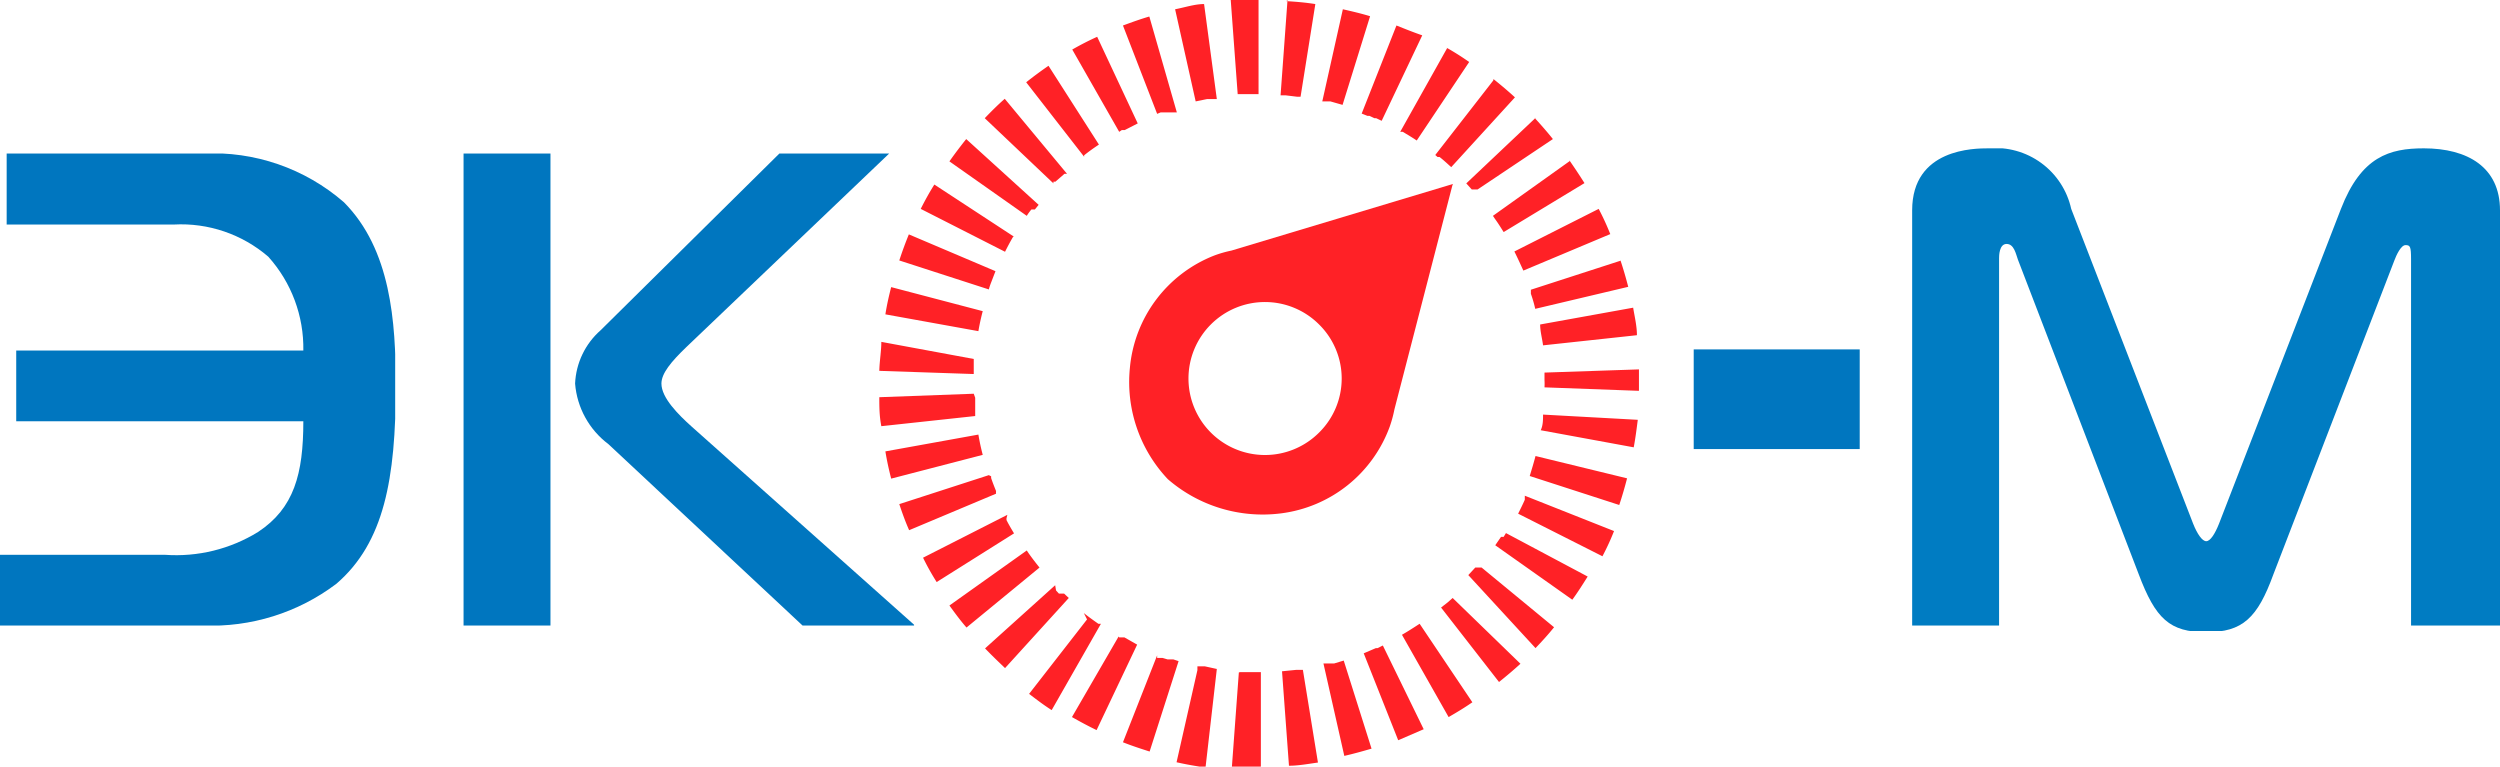
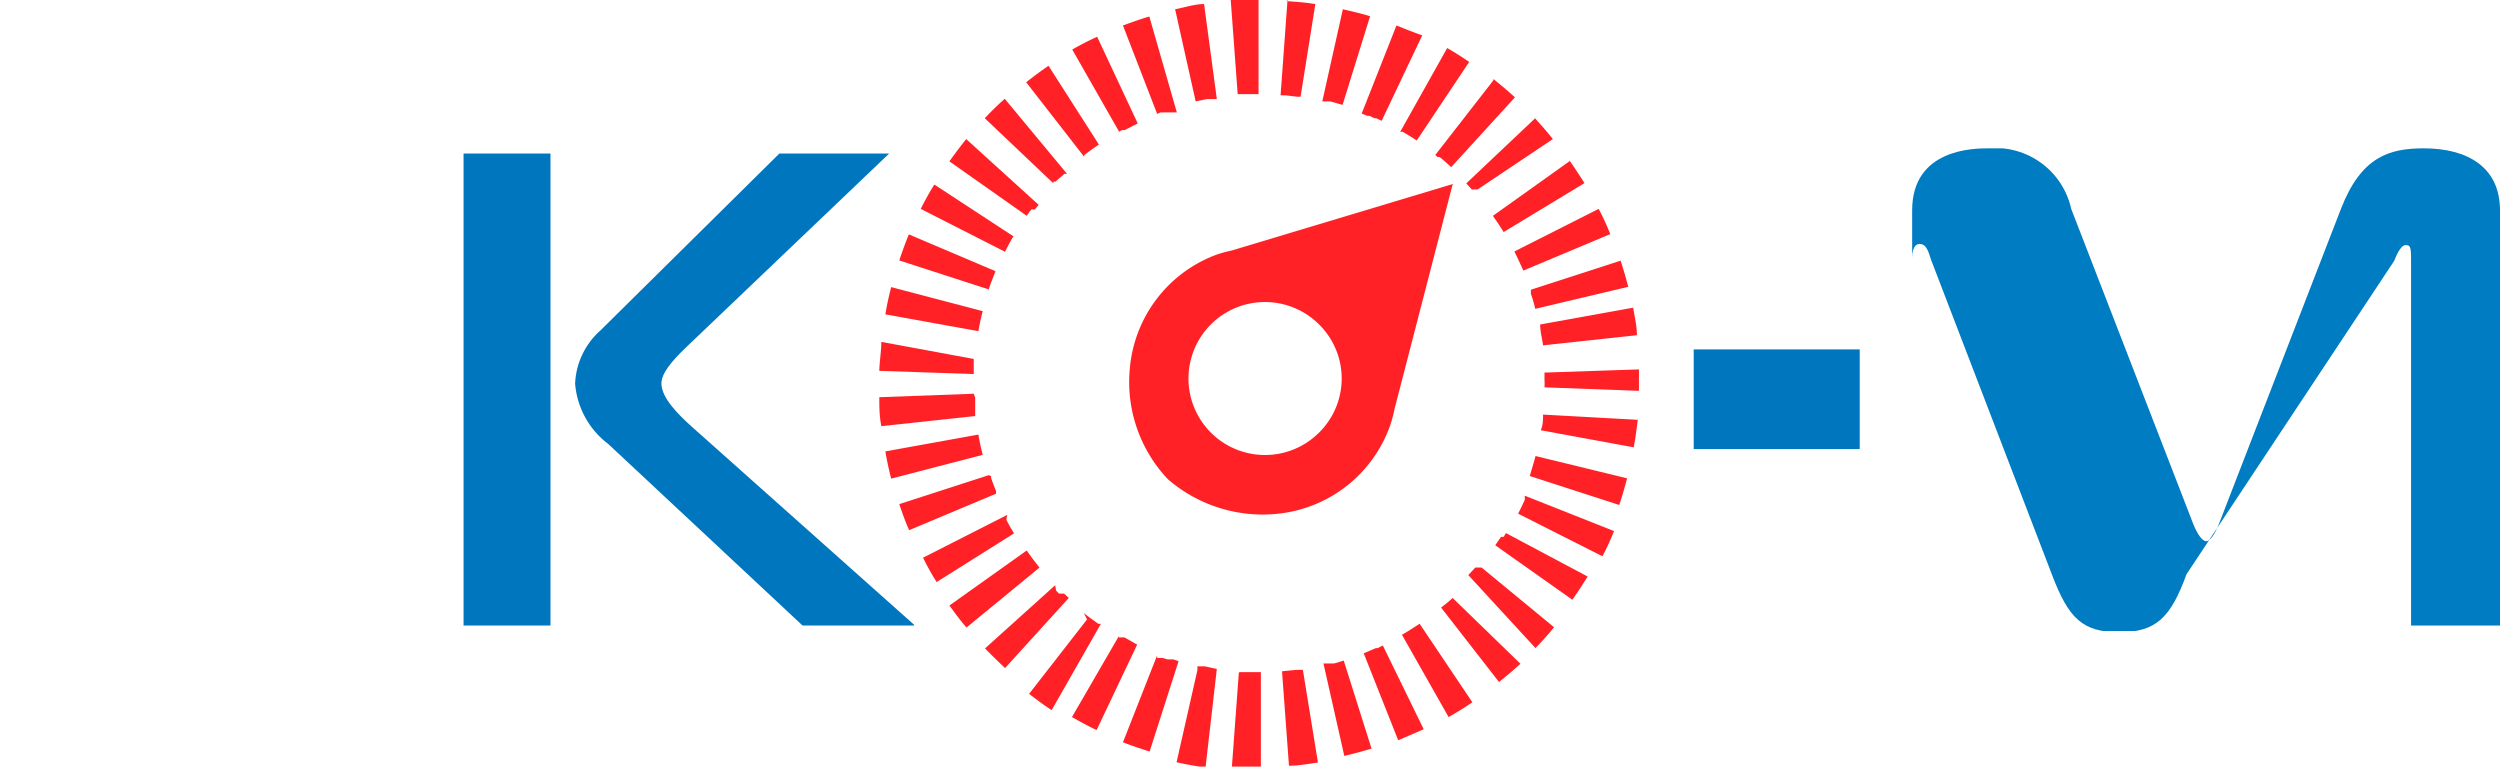
<svg xmlns="http://www.w3.org/2000/svg" xmlns:xlink="http://www.w3.org/1999/xlink" width="86.29" height="26.46" viewBox="0 0 86.29 26.46">
  <defs>
    <style>.cls-1{fill:none;}.cls-2{clip-path:url(#clip-path);}.cls-3{fill:url(#Безымянный_градиент_6);}.cls-4{clip-path:url(#clip-path-2);}.cls-5{fill:url(#Безымянный_градиент_6-2);}.cls-6{clip-path:url(#clip-path-3);}.cls-7{fill:url(#Безымянный_градиент_6-3);}.cls-8{fill:#ff2126;}.cls-9{clip-path:url(#clip-path-4);}.cls-10{fill:url(#Безымянный_градиент_6-4);}</style>
    <clipPath id="clip-path">
-       <path class="cls-1" d="M.23,5.3V7.75H6A4.61,4.61,0,0,1,9.26,8.86a4.72,4.72,0,0,1,1.21,3.24H.56v2.44h9.91c0,1.82-.32,3-1.56,3.82a5.39,5.39,0,0,1-3.21.79H0v2.44H7a7.15,7.15,0,0,0,4.61-1.44c1.65-1.42,2.05-3.63,2.05-6.84,0-2.21-.17-4.7-1.79-6.33A6.89,6.89,0,0,0,7,5.3Z" />
-     </clipPath>
+       </clipPath>
    <linearGradient id="Безымянный_градиент_6" x1="-7143.92" y1="1746.75" x2="-7143.47" y2="1746.75" gradientTransform="translate(-62434.43 -255353.7) rotate(-90) scale(35.75)" gradientUnits="userSpaceOnUse">
      <stop offset="0" stop-color="#007cc2" />
      <stop offset="0.12" stop-color="#00a9e2" />
      <stop offset="1" stop-color="#0076bf" />
    </linearGradient>
    <clipPath id="clip-path-2">
      <path class="cls-1" d="M16,21.59H19V5.3H16ZM26.9,5.3l-6.17,6.1a2.6,2.6,0,0,0-.88,1.84A2.9,2.9,0,0,0,21,15.33l6.7,6.26h3.88l-7.7-6.86c-.47-.42-1.05-1-1.05-1.49,0-.35.33-.75.86-1.26l7-6.68Z" />
    </clipPath>
    <linearGradient id="Безымянный_градиент_6-2" x1="-7143.92" y1="1746.18" x2="-7143.47" y2="1746.18" gradientTransform="translate(-62397.24 -255353.7) rotate(-90) scale(35.75)" xlink:href="#Безымянный_градиент_6" />
    <clipPath id="clip-path-3">
-       <path class="cls-1" d="M80.8,7.21,76.59,18.08c-.14.35-.3.6-.44.6s-.31-.25-.45-.6L71.49,7.21a2.68,2.68,0,0,0-2.86-2.09c-.47,0-2.63,0-2.63,2.14V21.59h3V8.91c0-.07,0-.49.26-.49s.32.35.39.54l4.17,10.86c.58,1.54,1.07,2,2.33,2s1.77-.49,2.32-2L82.64,9c.07-.19.23-.54.39-.54s.19.05.19.49V21.59h3.07V7.26c0-1.49-1.12-2.14-2.63-2.14-1.18,0-2.16.28-2.86,2.09" />
+       <path class="cls-1" d="M80.8,7.21,76.59,18.08c-.14.35-.3.6-.44.6s-.31-.25-.45-.6L71.49,7.21a2.68,2.68,0,0,0-2.86-2.09c-.47,0-2.63,0-2.63,2.14V21.59V8.91c0-.07,0-.49.26-.49s.32.35.39.54l4.17,10.86c.58,1.54,1.07,2,2.33,2s1.77-.49,2.32-2L82.64,9c.07-.19.23-.54.39-.54s.19.05.19.49V21.59h3.07V7.26c0-1.49-1.12-2.14-2.63-2.14-1.18,0-2.16.28-2.86,2.09" />
    </clipPath>
    <linearGradient id="Безымянный_градиент_6-3" x1="-7142.46" y1="1740.18" x2="-7142" y2="1740.18" gradientTransform="translate(-63552.99 -261139.42) rotate(-90) scale(36.56)" xlink:href="#Безымянный_градиент_6" />
    <clipPath id="clip-path-4">
      <rect class="cls-1" x="58.46" y="12.06" width="5.73" height="3.44" />
    </clipPath>
    <linearGradient id="Безымянный_градиент_6-4" x1="-7388.2" y1="2454.85" x2="-7387.74" y2="2454.85" gradientTransform="translate(-18489.94 -55817.12) rotate(-90) scale(7.56)" xlink:href="#Безымянный_градиент_6" />
  </defs>
  <title>ЭКОМ</title>
  <g id="Слой_2" data-name="Слой 2">
    <g id="Layer_2" data-name="Layer 2">
      <g class="cls-2">
        <rect class="cls-3" y="5.3" width="13.64" height="16.29" />
      </g>
      <g class="cls-4">
        <rect class="cls-5" x="15.96" y="5.3" width="15.59" height="16.29" />
      </g>
      <g class="cls-6">
        <rect class="cls-7" x="66" y="5.12" width="20.29" height="16.66" />
      </g>
      <path class="cls-8" d="M43.48,0c-.32,0-.64,0-1,0l.24,3.25.45,0h.27V0ZM41.56.14c-.32,0-.64.11-1,.18l.71,3.18h0l.39-.08H42ZM39.67.57c-.31.09-.61.2-.91.31l1.18,3.05.12-.05h.56Zm-1.8.7c-.29.13-.58.28-.86.44l1.62,2.84.09-.06h.1l.45-.23Zm-1.68,1c-.26.18-.52.37-.77.57l2,2.57,0-.05h0c.16-.13.33-.25.51-.37ZM34.68,3.41c-.24.21-.47.44-.69.67l2.37,2.25,0-.06h0v0h.07L36.74,6l0,0h.09l0,0ZM33.35,4.8c-.2.25-.39.5-.58.77l2.67,1.88a1.77,1.77,0,0,1,.16-.22h0v0h0v0h.12l.13-.16Zm-1.1,1.57c-.17.27-.33.56-.47.84l2.91,1.48c.09-.18.18-.35.28-.52H35l0,0Zm-.88,1.72q-.18.44-.33.9l3.09,1a2.25,2.25,0,0,1,.08-.24h0l.15-.39Zm-.61,1.82c-.08.31-.15.62-.2.94l3.21.58q.06-.35.15-.69h0Zm-.34,1.89c0,.32-.06.64-.07,1l3.26.11h0v0h0v0h0v0l0-.38h0v0h0l0-.14Zm3.19,1.79-3.26.12c0,.32,0,.64.07,1l3.24-.35c0-.21,0-.42,0-.63h0v0h0s0,0,0,0M33.77,15l-3.21.58c.05.31.12.63.2.94l3.16-.82c-.06-.23-.11-.46-.15-.7m.36,1.4-3.09,1c.1.3.21.61.34.9l3-1.26a.36.36,0,0,1,0-.09h0c-.06-.15-.12-.3-.17-.45h0v0h0s0,0,0-.06m.56,1.33-2.91,1.48a8.6,8.6,0,0,0,.47.84L35,18.41h0c-.09-.15-.18-.3-.26-.46h0v0h0s0,0,0-.06M35.44,19,32.77,20.9c.19.26.38.52.59.76l2.52-2.07h0v0h0v0h0c-.13-.16-.26-.33-.38-.5m.92,1.11L34,22.38c.22.23.46.46.69.68l2.2-2.42-.16-.15h0v0h0s0,0,0,0h-.18l0,0-.1-.11m1.07,1-2,2.57c.25.19.51.39.78.56L38,21.53h-.09c-.17-.12-.34-.24-.5-.37m1.2.81L37,24.75c.28.16.56.31.85.45l1.4-2.95L38.81,22h-.08l-.1,0m1.31.62-1.18,3c.3.12.61.22.92.32l1-3.12-.18-.06H40.3l-.17-.05h-.19s0,0,0,0h0m1.39.42-.72,3.18c.31.07.64.13,1,.18L42,23.09,41.59,23h-.11l-.15,0m1.43.21-.24,3.26q.48,0,1,0V23.2H43l-.2,0m2.17-.08-.16,0h-.06l-.5.05.24,3.26c.32,0,.64-.06,1-.11Zm1.41-.32-.33.1h-.22l-.15,0,.72,3.19c.31-.07.63-.16.94-.25Zm1.35-.52-.18.09h-.06l-.42.18,1.19,3,.88-.38ZM49,21.53c-.2.13-.4.26-.61.38L50,24.75c.28-.16.56-.33.82-.51Zm1.14-.89-.17.15,0,0h0l0,0h0l0,0h0v0h0l-.23.18,2,2.57c.25-.2.5-.41.74-.63Zm1-1.05s0,0,0,0h-.22l-.24.26L53,22.37c.22-.23.44-.47.64-.72Zm.84-1.19-.08.13h0a0,0,0,0,1,0,0h-.09v0l-.2.29,2.66,1.88c.19-.26.36-.53.53-.8Zm.65-1.29,0,.14h0c-.07.16-.15.32-.23.48l2.91,1.47a8.59,8.59,0,0,0,.4-.87ZM53,15.74c-.06.23-.13.46-.2.69l3.09,1c.1-.3.19-.61.27-.92Zm.26-1.43h0v0h0c0,.18,0,.37-.08.54l3.21.59c.06-.32.1-.64.14-.95Zm3.31-1.56-3.26.11v.26h0v0h0v0h0a2.09,2.09,0,0,1,0,.25l3.26.12c0-.16,0-.32,0-.48s0-.32,0-.48m-.2-1.91-3.21.58c0,.24.07.48.1.72l3.24-.35c0-.32-.08-.64-.13-.95M55.93,9l-3.09,1,0,.14h0a4.44,4.44,0,0,1,.15.52L56.2,9.9c-.08-.31-.17-.62-.27-.92m-.75-1.77L52.27,8.68c.11.22.21.44.31.66l3-1.26a8.59,8.59,0,0,0-.4-.87m-1-1.65L51.53,7.45l.06.09h0v0h0c.11.15.21.31.31.47l2.79-1.69c-.17-.27-.35-.54-.53-.8M53,4.07,50.61,6.33h0v0h0v0l.19.21H51l0,0,0,0L53.6,4.8c-.2-.25-.41-.49-.63-.73M51.54,2.78l-2,2.57.08.07h.07c.14.11.27.23.4.35l2.2-2.41c-.24-.22-.49-.43-.74-.63m-1.6-1.07L48.33,4.55l.09,0h0c.16.1.32.19.48.3l1.81-2.71a9.29,9.29,0,0,0-.81-.51M48.2.88,47,3.92,47.2,4h.07l.17.08h.06l.19.09,1.4-2.95C48.8,1.12,48.5,1,48.2.88M46.35.32,45.64,3.5l.16,0h.12l.42.12L47.29.56C47,.47,46.66.39,46.35.32M44.44,0,44.2,3.29h.17l.41.05h0l.11,0L45.4.14c-.32-.05-.64-.08-1-.1" />
      <path class="cls-8" d="M50.15,6.35,42.5,8.65a4,4,0,0,0-.59.17h0A4.61,4.61,0,0,0,39,12.69a4.88,4.88,0,0,0,1.31,3.85,5,5,0,0,0,3.9,1.18,4.61,4.61,0,0,0,3.76-3h0a4.31,4.31,0,0,0,.16-.59l2-7.73Zm-4.62,8.58a2.64,2.64,0,1,1,0-3.73,2.62,2.62,0,0,1,0,3.73" />
      <g class="cls-9">
        <rect class="cls-10" x="58.46" y="12.06" width="5.73" height="3.44" />
      </g>
    </g>
  </g>
</svg>